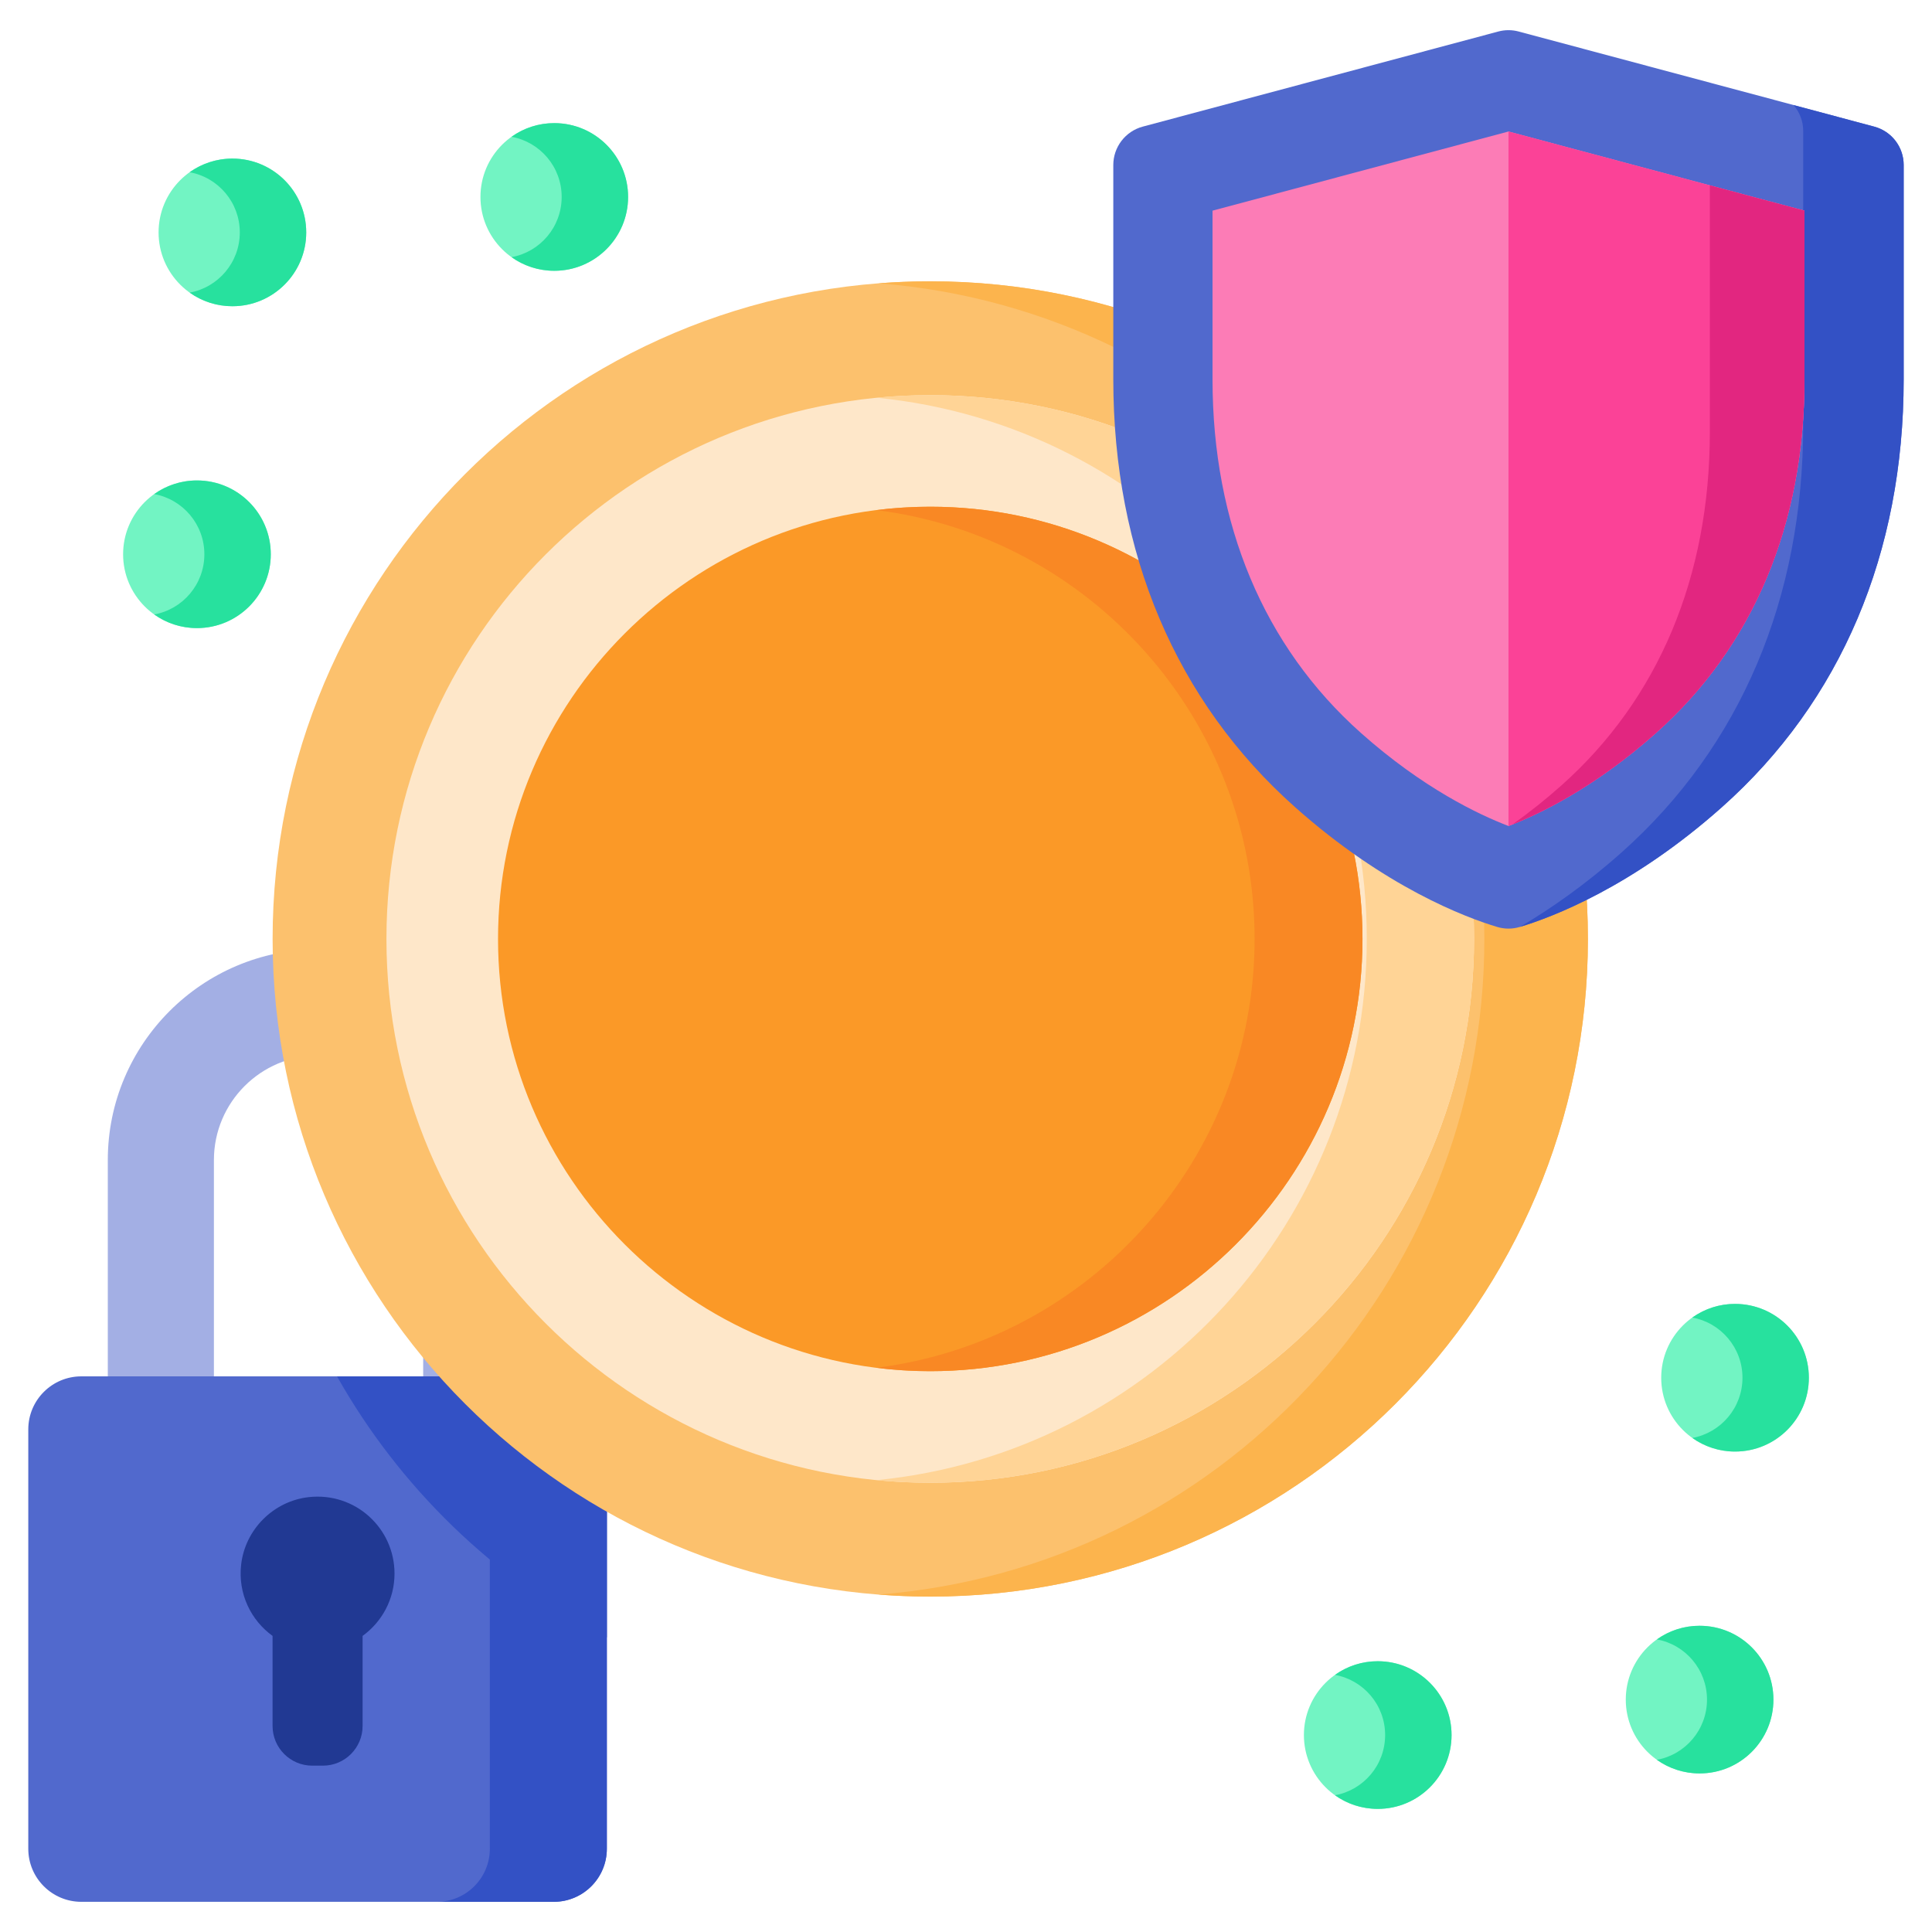
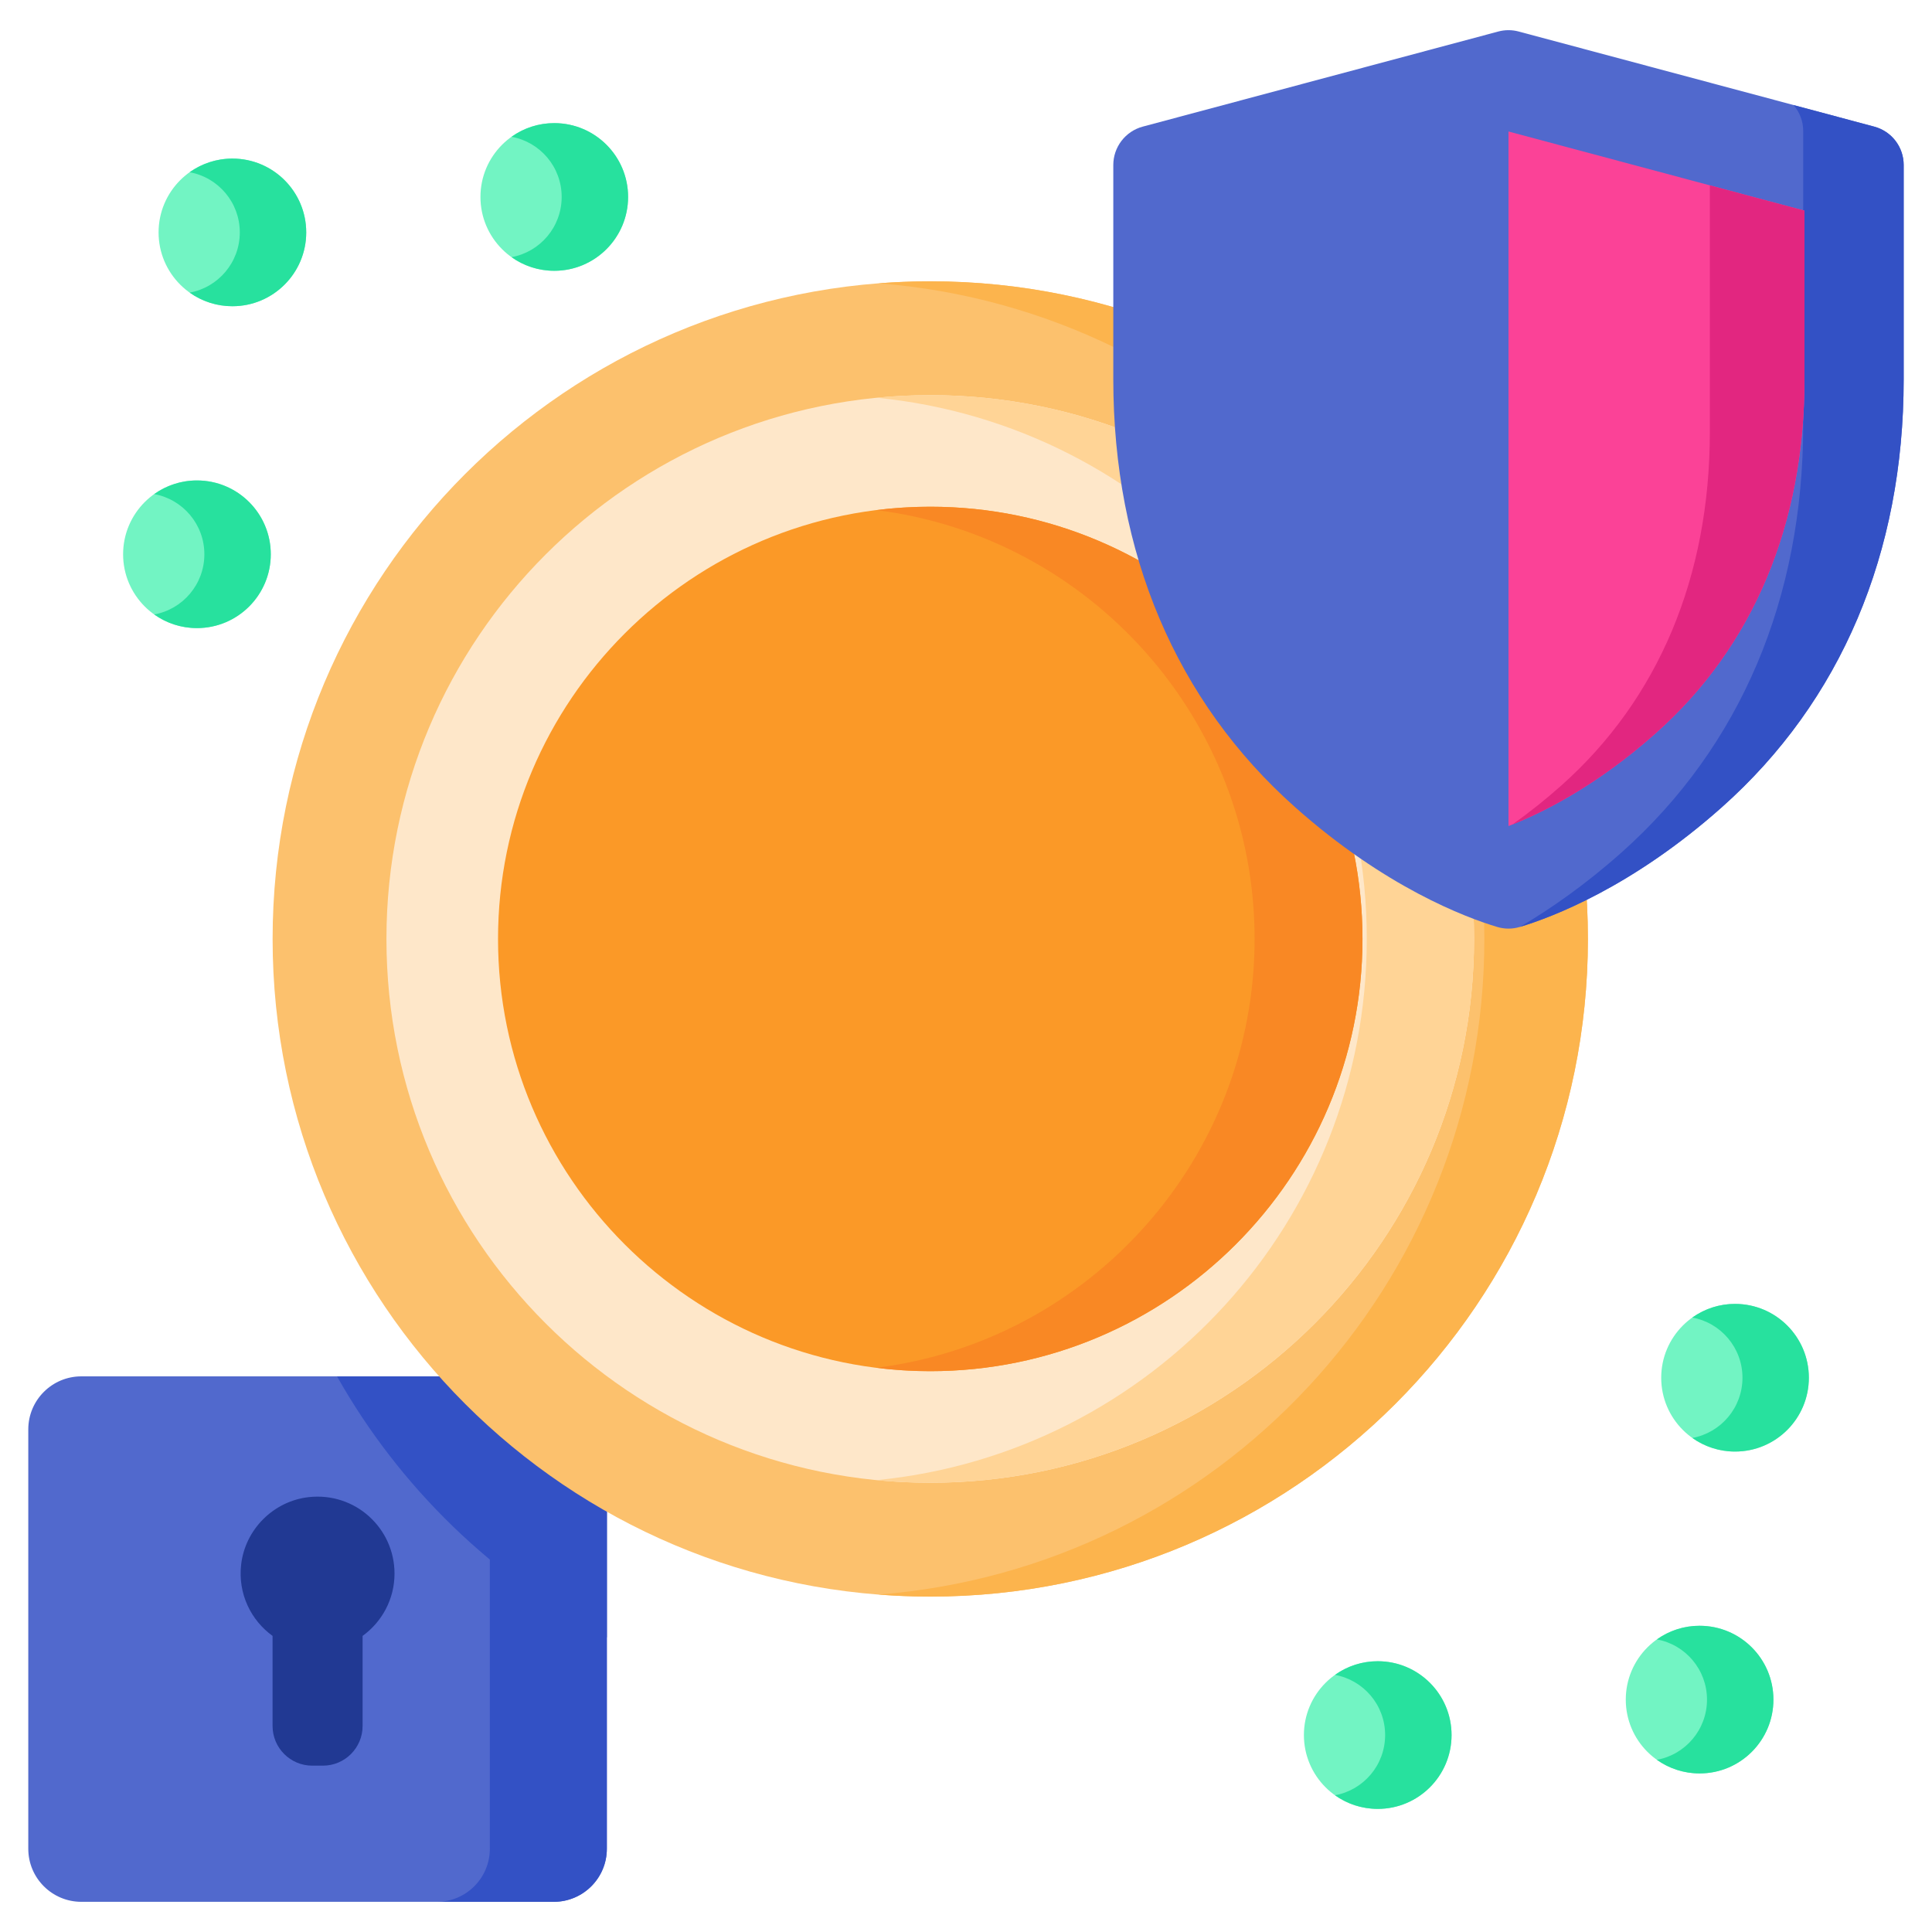
<svg xmlns="http://www.w3.org/2000/svg" width="50" height="50" viewBox="0 0 50 50" fill="none">
  <g clip-path="url(#clip0_2511_502)">
    <mask id="mask0_2511_502" style="mask-type:luminance" maskUnits="userSpaceOnUse" x="0" y="0" width="50" height="50">
      <path d="M0 0H50V50H0V0Z" fill="white" />
    </mask>
    <g mask="url(#mask0_2511_502)">
      <path d="M42.075 43.986C42.075 42.931 42.93 42.075 43.986 42.075C45.041 42.075 45.896 42.931 45.896 43.986C45.896 45.041 45.041 45.896 43.986 45.896C42.93 45.896 42.075 45.041 42.075 43.986Z" fill="#72F4C3" />
      <path d="M45.896 43.986C45.896 45.041 45.041 45.896 43.986 45.896C43.575 45.896 43.193 45.766 42.88 45.544C43.619 45.409 44.177 44.762 44.177 43.986C44.177 43.209 43.618 42.562 42.88 42.428C43.202 42.198 43.589 42.074 43.986 42.075C45.041 42.075 45.896 42.93 45.896 43.986Z" fill="#27E19E" />
      <path d="M4.104 6.015C4.104 4.959 4.959 4.104 6.014 4.104C7.069 4.104 7.925 4.959 7.925 6.015C7.925 7.07 7.069 7.925 6.014 7.925C4.959 7.925 4.104 7.07 4.104 6.015Z" fill="#72F4C3" />
      <path d="M7.925 6.015C7.925 7.07 7.069 7.925 6.015 7.925C5.619 7.926 5.232 7.803 4.909 7.573C5.648 7.438 6.206 6.791 6.206 6.015C6.206 5.238 5.647 4.591 4.908 4.457C5.221 4.235 5.603 4.104 6.015 4.104C7.069 4.104 7.925 4.959 7.925 6.015Z" fill="#27E19E" />
      <path d="M42.992 35.656C42.992 34.601 43.848 33.745 44.903 33.745C45.958 33.745 46.813 34.601 46.813 35.656C46.813 36.711 45.958 37.566 44.903 37.566C43.848 37.566 42.992 36.711 42.992 35.656Z" fill="#72F4C3" />
      <path d="M46.813 35.656C46.813 36.711 45.958 37.566 44.903 37.566C44.492 37.566 44.11 37.436 43.798 37.214C44.536 37.079 45.095 36.432 45.095 35.656C45.095 34.879 44.535 34.232 43.797 34.098C44.12 33.868 44.507 33.744 44.903 33.745C45.958 33.745 46.813 34.6 46.813 35.656Z" fill="#27E19E" />
      <path d="M12.434 5.097C12.434 4.042 13.289 3.187 14.344 3.187C15.399 3.187 16.255 4.042 16.255 5.097C16.255 6.152 15.399 7.008 14.344 7.008C13.289 7.008 12.434 6.152 12.434 5.097Z" fill="#72F4C3" />
      <path d="M16.255 5.097C16.255 6.152 15.399 7.008 14.345 7.008C13.934 7.008 13.552 6.878 13.239 6.655C13.978 6.52 14.536 5.874 14.536 5.097C14.536 4.32 13.977 3.674 13.238 3.54C13.561 3.309 13.948 3.186 14.345 3.186C15.399 3.186 16.255 4.042 16.255 5.097Z" fill="#27E19E" />
      <path d="M33.745 44.903C33.745 43.848 34.6 42.993 35.655 42.993C36.711 42.993 37.566 43.848 37.566 44.903C37.566 45.959 36.711 46.814 35.655 46.814C34.6 46.814 33.745 45.959 33.745 44.903Z" fill="#72F4C3" />
      <path d="M37.566 44.903C37.566 45.958 36.711 46.814 35.656 46.814C35.245 46.814 34.863 46.684 34.55 46.461C35.289 46.326 35.847 45.68 35.847 44.903C35.847 44.126 35.288 43.48 34.549 43.346C34.872 43.115 35.259 42.992 35.656 42.992C36.711 42.992 37.566 43.848 37.566 44.903Z" fill="#27E19E" />
      <path d="M3.186 14.345C3.186 13.289 4.042 12.434 5.097 12.434C6.152 12.434 7.007 13.289 7.007 14.345C7.007 15.4 6.152 16.255 5.097 16.255C4.042 16.255 3.186 15.4 3.186 14.345Z" fill="#72F4C3" />
      <path d="M7.008 14.345C7.008 15.399 6.152 16.255 5.097 16.255C4.686 16.255 4.304 16.125 3.992 15.902C4.73 15.768 5.289 15.121 5.289 14.345C5.289 13.568 4.729 12.921 3.991 12.787C4.303 12.565 4.685 12.434 5.097 12.434C6.152 12.434 7.008 13.289 7.008 14.345Z" fill="#27E19E" />
-       <path d="M12.326 38.183C11.567 38.183 10.952 37.569 10.952 36.81V30.021C10.952 28.528 9.738 27.313 8.244 27.313C6.751 27.313 5.536 28.528 5.536 30.021V36.81C5.536 37.569 4.922 38.183 4.163 38.183C3.405 38.183 2.79 37.569 2.79 36.81V30.021C2.79 27.014 5.237 24.567 8.244 24.567C11.252 24.567 13.699 27.014 13.699 30.021V36.81C13.699 37.569 13.084 38.183 12.326 38.183Z" fill="#A3AFE4" />
      <path d="M15.705 36.993V47.846C15.705 48.605 15.09 49.219 14.331 49.219H2.105C1.348 49.219 0.732 48.605 0.732 47.846V36.993C0.732 36.234 1.348 35.62 2.105 35.62H14.331C15.09 35.62 15.705 36.234 15.705 36.993Z" fill="#5169CD" />
      <path d="M15.705 36.993V42.376C12.773 40.85 10.343 38.494 8.722 35.62H14.331C15.09 35.62 15.705 36.234 15.705 36.993Z" fill="#3351C5" />
      <path d="M15.705 36.993V47.845C15.705 48.604 15.09 49.219 14.332 49.219H11.304C12.062 49.219 12.677 48.604 12.677 47.845V36.993C12.677 36.234 12.062 35.62 11.304 35.62H14.332C15.09 35.62 15.705 36.234 15.705 36.993Z" fill="#3351C5" />
      <path d="M41.095 24.3C41.095 33.7 33.475 41.32 24.075 41.32C14.675 41.32 7.055 33.7 7.055 24.3C7.055 14.9 14.675 7.28 24.075 7.28C33.475 7.28 41.095 14.9 41.095 24.3Z" fill="#FCC16D" />
      <path d="M41.095 24.3C41.095 33.699 33.474 41.32 24.075 41.32C23.624 41.32 23.177 41.302 22.735 41.267C31.508 40.584 38.415 33.248 38.415 24.3C38.415 15.351 31.508 8.015 22.735 7.332C23.177 7.298 23.624 7.28 24.075 7.28C33.474 7.28 41.095 14.9 41.095 24.3Z" fill="#FCB44D" />
      <path d="M38.149 24.3C38.149 32.072 31.848 38.374 24.075 38.374C16.302 38.374 10.001 32.072 10.001 24.3C10.001 16.527 16.302 10.226 24.075 10.226C31.848 10.226 38.149 16.527 38.149 24.3Z" fill="#FEE7C9" />
      <path d="M38.149 24.3C38.149 32.072 31.848 38.373 24.075 38.373C23.606 38.373 23.143 38.351 22.687 38.306C29.807 37.609 35.372 31.604 35.372 24.3C35.372 16.995 29.807 10.991 22.687 10.293C23.143 10.248 23.606 10.226 24.075 10.226C31.848 10.226 38.149 16.527 38.149 24.3Z" fill="#FFD496" />
      <path d="M24.075 35.486C17.907 35.486 12.889 30.468 12.889 24.3C12.889 18.132 17.907 13.114 24.075 13.114C30.243 13.114 35.261 18.132 35.261 24.3C35.261 30.468 30.243 35.486 24.075 35.486Z" fill="#FB9927" />
      <path d="M35.261 24.3C35.261 30.468 30.242 35.486 24.075 35.486C23.602 35.486 23.136 35.456 22.679 35.398C28.19 34.71 32.469 29.995 32.469 24.3C32.469 18.604 28.19 13.889 22.679 13.201C23.136 13.144 23.602 13.114 24.075 13.114C30.242 13.114 35.261 18.131 35.261 24.3Z" fill="#F98824" />
      <path d="M38.774 0.816L29.574 3.277C29.355 3.336 29.162 3.465 29.025 3.644C28.887 3.824 28.812 4.043 28.812 4.27V9.816C28.812 14.31 30.433 18.145 33.514 20.887C35.847 22.964 37.928 23.743 38.746 23.989C38.938 24.047 39.142 24.047 39.334 23.989C40.152 23.743 42.233 22.964 44.566 20.887C47.647 18.145 49.267 14.31 49.267 9.816V4.27C49.267 3.805 48.955 3.398 48.506 3.277L39.305 0.816C39.131 0.769 38.948 0.769 38.774 0.816Z" fill="#5169CD" />
      <path d="M49.267 4.27V9.816C49.267 14.31 47.647 18.145 44.565 20.887C42.235 22.962 40.155 23.742 39.336 23.988C40.127 23.523 41.025 22.898 41.965 22.062C45.046 19.319 46.667 15.485 46.667 10.99V3.39C46.667 3.136 46.574 2.901 46.416 2.719L48.505 3.278C48.724 3.336 48.917 3.465 49.055 3.644C49.193 3.824 49.267 4.044 49.267 4.27Z" fill="#3351C5" />
-       <path d="M39.04 21.377C38.273 21.084 36.828 20.4 35.221 18.969C32.708 16.732 31.38 13.567 31.38 9.816V5.452L39.04 3.403L46.7 5.452V9.816C46.7 13.567 45.371 16.732 42.858 18.969C41.251 20.4 39.807 21.084 39.04 21.377Z" fill="#FC7CB6" />
      <path d="M39.04 3.403L46.7 5.452V9.816C46.7 13.567 45.371 16.732 42.858 18.969C41.251 20.4 39.807 21.084 39.04 21.377V3.403Z" fill="#FB4297" />
      <path d="M46.7 5.452V9.816C46.7 13.567 45.372 16.733 42.858 18.969C41.319 20.341 39.928 21.026 39.141 21.338C39.582 21.024 40.006 20.686 40.41 20.326C42.923 18.089 44.251 14.924 44.251 11.172V4.797L46.7 5.452Z" fill="#E22680" />
      <path d="M10.21 40.724C10.21 39.548 9.191 38.61 7.987 38.746C7.078 38.849 6.345 39.581 6.241 40.49C6.154 41.249 6.496 41.933 7.054 42.337V44.668C7.054 45.235 7.514 45.695 8.081 45.695H8.357C8.924 45.695 9.384 45.235 9.384 44.668V42.337C9.884 41.975 10.21 41.388 10.21 40.724Z" fill="#213993" />
    </g>
  </g>
  <defs>
    <clipPath id="clip0_2511_502">
      <rect width="50" height="50" fill="white" />
    </clipPath>
  </defs>
</svg>